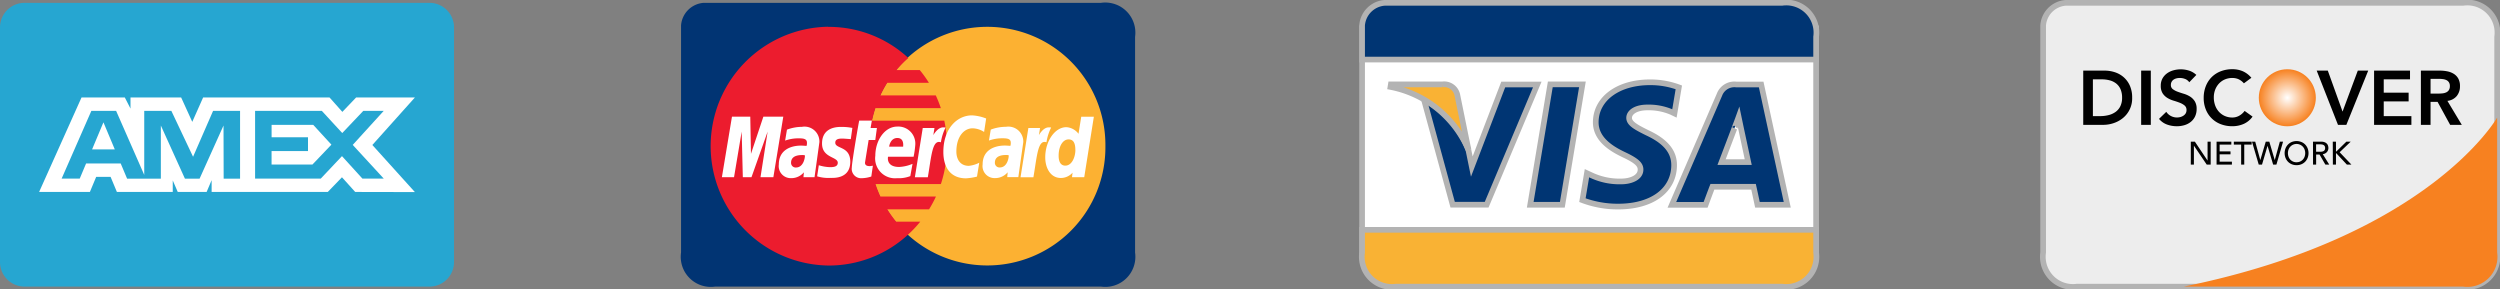
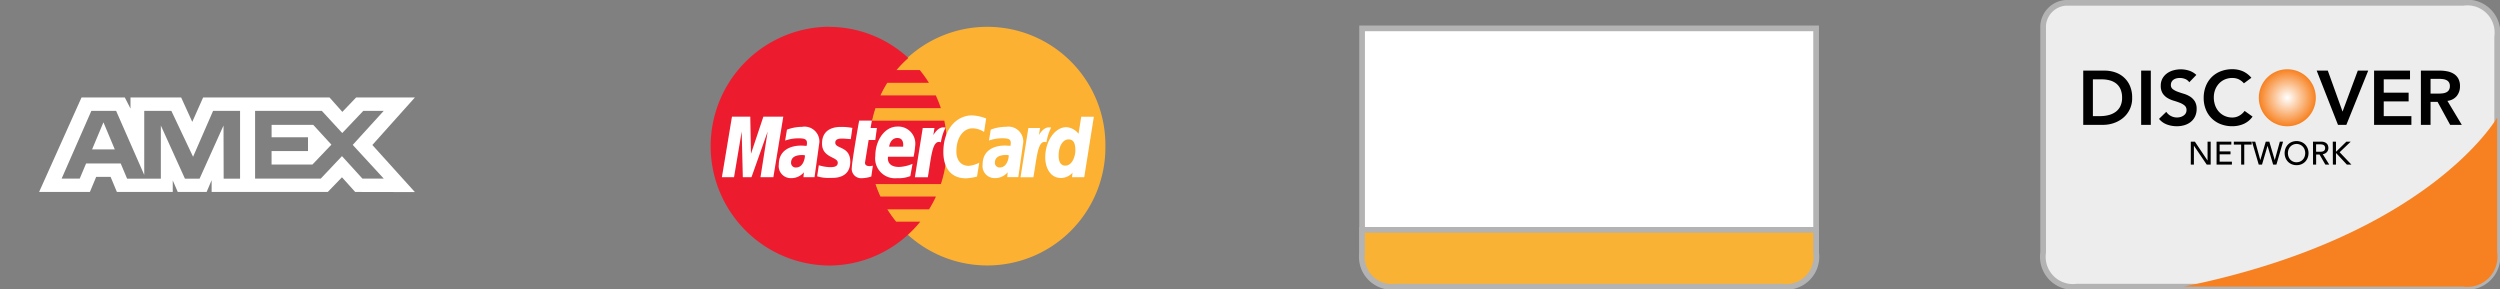
<svg xmlns="http://www.w3.org/2000/svg" width="220.25" height="25.5" viewBox="0 0 220.25 25.5">
  <rect x="0" y="0" width="220.25" height="25.5" fill="#808080" stroke="none" />
  <defs>
    <radialGradient id="radial-gradient" cx="0.5" cy="0.5" r="0.5" gradientUnits="objectBoundingBox">
      <stop offset="0" stop-color="#fff" />
      <stop offset="1" stop-color="#f78120" />
    </radialGradient>
  </defs>
  <g id="Group_26459" data-name="Group 26459" transform="translate(-1164 -9892.75)">
    <g id="Group_26173" data-name="Group 26173" transform="translate(1168 9851.975)">
-       <path id="Path_6417" data-name="Path 6417" d="M-1.845,41.025h35.69A2.166,2.166,0,0,1,36,43.2V63.851a2.165,2.165,0,0,1-2.155,2.174H-1.845A2.164,2.164,0,0,1-4,63.851V43.2A2.166,2.166,0,0,1-1.845,41.025Z" fill="#26a6d1" />
      <path id="Path_6418" data-name="Path 6418" d="M21.971,113.966l-3.736,8.323h4.473l.554-1.327h1.267l.554,1.327h4.923v-1.013l.439,1.013h2.547l.439-1.034v1.034H43.669L44.914,121l1.166,1.293,5.259.011-3.748-4.149,3.748-4.185H46.161l-1.212,1.269-1.129-1.269H32.682l-.956,2.148-.979-2.148H26.284v.978l-.5-.978Zm.865,1.182h2.18l2.478,5.644v-5.644h2.388l1.914,4.046,1.764-4.046h2.376v5.972H34.491l-.012-4.68-2.108,4.68H31.078l-2.12-4.68v4.68H25.984l-.564-1.339H22.373l-.563,1.338H20.216Zm14.424,0h5.879l1.8,1.955,1.856-1.955h1.8l-2.732,3,2.732,2.967h-1.88l-1.8-1.978-1.866,1.978H37.26v-5.969ZM23.9,116.158l-1,2.385H24.9Zm14.815.226v1.09h3.207v1.215H38.712v1.19h3.6l1.672-1.753-1.6-1.743H38.712Z" transform="translate(-18.787 -64.607)" fill="#fff" />
    </g>
    <g id="Group_26170" data-name="Group 26170" transform="translate(1284 9893)">
      <g id="Group_26169" data-name="Group 26169" transform="translate(0 0)">
        <path id="Path_6409" data-name="Path 6409" d="M0,9H40V29H0Z" transform="translate(0 -6.75)" fill="#fff" stroke="#b3b3b3" stroke-width="0.5" fill-rule="evenodd" />
-         <path id="Path_6410" data-name="Path 6410" d="M37,0H2A2.151,2.151,0,0,0,0,2V5H40V3A2.652,2.652,0,0,0,37,0Zm0,0" transform="translate(0 0)" fill="#003573" stroke="#b3b3b3" stroke-width="0.5" fill-rule="evenodd" />
        <path id="Path_6411" data-name="Path 6411" d="M0,80v2a2.652,2.652,0,0,0,3,3H37a2.652,2.652,0,0,0,3-3V80Zm0,0" transform="translate(0 -60)" fill="#f9b234" stroke="#b3b3b3" stroke-width="0.5" fill-rule="evenodd" />
        <g id="Group_26168" data-name="Group 26168" transform="translate(5.455 7)">
-           <path id="Path_6412" data-name="Path 6412" d="M44.268,28.446A7.169,7.169,0,0,0,41.732,28c-2.8,0-4.765,1.439-4.782,3.5-.016,1.524,1.406,2.375,2.48,2.882,1.1.52,1.472.852,1.466,1.316-.007.711-.879,1.036-1.693,1.036a5.825,5.825,0,0,1-2.663-.557l-.365-.168-.4,2.374a8.784,8.784,0,0,0,3.152.566c2.974,0,4.905-1.422,4.927-3.624.011-1.207-.743-2.125-2.376-2.882-.989-.491-1.595-.818-1.588-1.315,0-.441.513-.912,1.62-.912a5.125,5.125,0,0,1,2.118.406l.254.122Zm7.256-.251H49.337a1.4,1.4,0,0,0-1.481.88l-4.2,9.721h2.971s.486-1.307.6-1.594l3.624,0c.084.371.344,1.59.344,1.59h2.626Zm-3.489,6.837c.234-.611,1.127-2.965,1.127-2.965-.017.028.232-.614.375-1.013l.191.915s.542,2.532.655,3.063Zm-16.858,3.76,1.769-10.608h2.83l-1.77,10.608ZM28.8,28.192l-2.77,7.234-.3-1.47a8.223,8.223,0,0,0-3.919-4.45l2.533,9.277,2.994,0L31.8,28.192Z" transform="translate(-21.819 -28)" fill="#003573" stroke="#b3b3b3" stroke-width="0.5" fill-rule="evenodd" />
-         </g>
-         <path id="Path_6413" data-name="Path 6413" d="M14.6,28.742H10.036L10,28.963a9.411,9.411,0,0,1,6.874,5.549l-.992-4.875a1.186,1.186,0,0,0-1.282-.9" transform="translate(-7.5 -21.556)" fill="#f9b234" stroke="#b3b3b3" stroke-width="0.5" fill-rule="evenodd" />
+           </g>
      </g>
    </g>
    <g id="Group_26176" data-name="Group 26176" transform="translate(1224 9893)">
      <g id="Group_26175" data-name="Group 26175">
-         <path id="Path_6419" data-name="Path 6419" d="M37,0H2A2.151,2.151,0,0,0,0,2V22a2.652,2.652,0,0,0,3,3H37a2.652,2.652,0,0,0,3-3V3A2.652,2.652,0,0,0,37,0Zm0,0" fill="#013473" fill-rule="evenodd" />
        <path id="Path_6420" data-name="Path 6420" d="M87.106,18.935a10.407,10.407,0,1,1-20.813.005v-.005a10.407,10.407,0,1,1,20.813-.005Zm0,0" transform="translate(-49.72 -6.31)" fill="#fcb132" fill-rule="evenodd" />
        <path id="Path_6421" data-name="Path 6421" d="M20.794,8.425a10.52,10.52,0,0,0,.067,21.038,10.307,10.307,0,0,0,7-2.741h0a10.571,10.571,0,0,0,1.056-1.126H26.789a10.271,10.271,0,0,1-.776-1.084H29.69a10.572,10.572,0,0,0,.606-1.126h-4.89a10.44,10.44,0,0,1-.435-1.1h5.76a10.677,10.677,0,0,0,.3-5.589H24.666a10.588,10.588,0,0,1,.3-1.1h5.763a10.586,10.586,0,0,0-.448-1.126H25.405a10.127,10.127,0,0,1,.6-1.105h3.674a10.538,10.538,0,0,0-.808-1.126H26.821a9.713,9.713,0,0,1,1.044-1.062,10.307,10.307,0,0,0-7-2.741h-.067Zm0,0" transform="translate(-7.84 -6.319)" fill="#ec1c2e" fill-rule="evenodd" />
        <g id="Group_26174" data-name="Group 26174" transform="translate(3.6 9.909)">
          <path id="Path_6422" data-name="Path 6422" d="M27.563,45.029l.138-.952c-.076,0-.187.033-.285.033-.386,0-.428-.207-.4-.361l.312-1.942h.586l.142-1.053H27.5l.112-.655H26.5c-.025.025-.654,3.683-.654,4.128a.827.827,0,0,0,.883.948,2.879,2.879,0,0,0,.831-.147h0Zm.351-1.815a1.748,1.748,0,0,0,1.914,1.959A2.8,2.8,0,0,0,31,44.989l.195-1.08a3.423,3.423,0,0,1-1.177.275c-1.19,0-.981-.9-.981-.9h2.252a8.132,8.132,0,0,0,.146-1.021,1.5,1.5,0,0,0-1.58-1.637c-1.114,0-1.939,1.214-1.939,2.585Zm1.943-1.582c.625,0,.51.71.51.767h-1.23C29.137,42.326,29.253,41.632,29.857,41.632Zm7.017,3.4.2-1.221a2.646,2.646,0,0,1-.917.275c-.786,0-1.1-.607-1.1-1.258,0-1.322.676-2.049,1.429-2.049A1.959,1.959,0,0,1,37.5,41.1l.181-1.186a3.942,3.942,0,0,0-1.248-.275c-1.279,0-2.523,1.122-2.523,3.228,0,1.4.672,2.319,1.994,2.319a5.067,5.067,0,0,0,.969-.153Zm-15.4-4.382a3.79,3.79,0,0,0-1.342.247l-.161.965a3.464,3.464,0,0,1,1.208-.2c.412,0,.714.047.714.386a.723.723,0,0,1-.037.282s-.325-.028-.476-.028c-.958,0-1.965.413-1.965,1.66a1.058,1.058,0,0,0,1.07,1.208,1.437,1.437,0,0,0,1.137-.514l-.036.428h.976L22.99,42A1.314,1.314,0,0,0,21.469,40.646Zm.238,2.511c.021.188-.117,1.071-.784,1.071a.406.406,0,0,1-.434-.423c0-.307.165-.674.977-.674a.7.7,0,0,1,.241.026Zm2.321,1.987c.25,0,1.677.064,1.677-1.424,0-1.391-1.321-1.116-1.321-1.675,0-.278.215-.366.609-.366.156,0,.757.05.757.05l.14-.989a5.1,5.1,0,0,0-1.022-.088c-.819,0-1.651.331-1.651,1.463,0,1.282,1.387,1.153,1.387,1.693,0,.361-.387.39-.686.39a3.579,3.579,0,0,1-.984-.171l-.148.979A3.475,3.475,0,0,0,24.028,45.145Zm22.024-5.386-.239,1.5a1.461,1.461,0,0,0-1.07-.583c-1.015,0-1.861,1.238-1.861,2.659,0,.917.451,1.817,1.374,1.817a1.38,1.38,0,0,0,1.032-.467l-.049.4h1.078l.847-5.326Zm-.514,2.923c0,.592-.29,1.382-.89,1.382-.4,0-.586-.339-.586-.87,0-.868.386-1.441.873-1.441.4,0,.6.277.6.929ZM15.469,45.088l.674-4.021.1,4.021h.763l1.424-4.021L17.8,45.088h1.134l.874-5.333H18.053l-1.092,3.272L16.9,39.755H15.287L14.4,45.088Zm17.072.007c.322-1.854.382-3.359,1.152-3.083a4.359,4.359,0,0,1,.412-1.3,1.142,1.142,0,0,0-.214-.015c-.5,0-.864.685-.864.685l.1-.629H32.095L31.4,45.095Zm6.889-4.449a3.791,3.791,0,0,0-1.342.247l-.161.965a3.464,3.464,0,0,1,1.208-.2c.413,0,.714.047.714.386a.728.728,0,0,1-.037.282s-.325-.028-.476-.028c-.958,0-1.965.413-1.965,1.66a1.058,1.058,0,0,0,1.069,1.208,1.437,1.437,0,0,0,1.137-.514l-.036.428h.975L40.952,42A1.313,1.313,0,0,0,39.431,40.646Zm.237,2.511c.021.188-.117,1.071-.784,1.071a.406.406,0,0,1-.433-.423c0-.307.165-.674.977-.674a.7.7,0,0,1,.241.026Zm2.176,1.937c.323-1.854.382-3.359,1.152-3.083a4.35,4.35,0,0,1,.412-1.3,1.145,1.145,0,0,0-.214-.015c-.5,0-.864.685-.864.685l.1-.629H41.4l-.691,4.341Zm0,0" transform="translate(-14.401 -39.634)" fill="#fff" fill-rule="evenodd" />
        </g>
      </g>
    </g>
    <g id="Group_26172" data-name="Group 26172" transform="translate(1344 9893)">
      <g id="Group_26171" data-name="Group 26171">
        <path id="Path_6414" data-name="Path 6414" d="M37,0H2A2.151,2.151,0,0,0,0,2V22a2.652,2.652,0,0,0,3,3H37a2.652,2.652,0,0,0,3-3V3A2.652,2.652,0,0,0,37,0Zm0,0" fill="#ededed" stroke="#b3b3b3" stroke-width="0.5" fill-rule="evenodd" />
        <path id="Path_6415" data-name="Path 6415" d="M49.543,55.322H74.157a2.652,2.652,0,0,0,3-3V40.429S71.2,50.923,49.543,55.322Zm0,0" transform="translate(-37.157 -30.322)" fill="#f78120" fill-rule="evenodd" />
        <path id="Path_6416" data-name="Path 6416" d="M23.609,29.779h.359l1.113,1.66h.006v-1.66h.274V31.8h-.348l-1.124-1.66h-.006V31.8h-.274Zm2.271,0h1.3v.257h-1.03v.6h.958v.257h-.958v.647h1.081V31.8H25.88Zm2.165.257H27.4v-.257H28.97v.257h-.651V31.8h-.274ZM29,29.779h.285l.445,1.615h.006l.477-1.615h.314l.476,1.615h.006l.445-1.615h.285l-.587,2.02h-.288l-.491-1.649H30.37L29.883,31.8h-.288Zm3.928,2.071a1.089,1.089,0,0,1-.425-.081.993.993,0,0,1-.333-.224,1.031,1.031,0,0,1-.216-.336,1.159,1.159,0,0,1,0-.839,1.041,1.041,0,0,1,.217-.337.983.983,0,0,1,.332-.224,1.149,1.149,0,0,1,.85,0,.992.992,0,0,1,.333.224,1.038,1.038,0,0,1,.216.337,1.159,1.159,0,0,1,0,.839,1.035,1.035,0,0,1-.217.337.99.99,0,0,1-.333.224,1.089,1.089,0,0,1-.425.081Zm0-.257a.733.733,0,0,0,.553-.236.758.758,0,0,0,.154-.255.927.927,0,0,0,0-.625.761.761,0,0,0-.154-.255.756.756,0,0,0-1.107,0,.763.763,0,0,0-.154.256.93.93,0,0,0,0,.625.759.759,0,0,0,.154.255.734.734,0,0,0,.553.237Zm1.446-1.814h.71a.833.833,0,0,1,.319.052.543.543,0,0,1,.2.134.457.457,0,0,1,.1.182.721.721,0,0,1,.028.2.528.528,0,0,1-.133.35.561.561,0,0,1-.157.122.546.546,0,0,1-.207.062l.574.921h-.342l-.514-.89h-.3v.89h-.274Zm.274.89h.36a.99.99,0,0,0,.158-.013.419.419,0,0,0,.14-.047.254.254,0,0,0,.1-.1.334.334,0,0,0,.037-.167.33.33,0,0,0-.037-.167.258.258,0,0,0-.1-.1.426.426,0,0,0-.14-.047.987.987,0,0,0-.158-.013h-.36Zm1.469-.89H36.4v.873h.023l.893-.873h.382l-.976.933L37.759,31.8h-.4l-.942-1.01H36.4V31.8h-.274ZM14.133,23.52h1.883a2.881,2.881,0,0,1,.911.145,2.218,2.218,0,0,1,.776.442,2.16,2.16,0,0,1,.54.746,2.551,2.551,0,0,1,.2,1.056,2.219,2.219,0,0,1-.834,1.806,2.556,2.556,0,0,1-.817.438,2.853,2.853,0,0,1-.881.145H14.133Zm1.485,4.009a3.012,3.012,0,0,0,.753-.091,1.786,1.786,0,0,0,.618-.284,1.346,1.346,0,0,0,.415-.5,1.67,1.67,0,0,0,.152-.746,1.855,1.855,0,0,0-.135-.743,1.291,1.291,0,0,0-.375-.5,1.563,1.563,0,0,0-.567-.284,2.674,2.674,0,0,0-.719-.091h-.776v3.24Zm3.618-4.009h.851V28.3h-.851Zm4.239,1.026a.786.786,0,0,0-.361-.287,1.256,1.256,0,0,0-.476-.091,1.205,1.205,0,0,0-.287.034.779.779,0,0,0-.25.108.565.565,0,0,0-.179.193.553.553,0,0,0-.067.28.438.438,0,0,0,.169.371,1.659,1.659,0,0,0,.418.223q.25.094.547.182a2.223,2.223,0,0,1,.547.243,1.352,1.352,0,0,1,.418.412,1.224,1.224,0,0,1,.169.682,1.5,1.5,0,0,1-.142.671,1.372,1.372,0,0,1-.381.476,1.647,1.647,0,0,1-.557.284,2.329,2.329,0,0,1-.668.094,2.509,2.509,0,0,1-.857-.149,1.652,1.652,0,0,1-.709-.5l.641-.621a1.077,1.077,0,0,0,.408.368,1.144,1.144,0,0,0,.833.091.916.916,0,0,0,.27-.121.632.632,0,0,0,.2-.206A.551.551,0,0,0,23.232,27a.5.5,0,0,0-.169-.405,1.493,1.493,0,0,0-.418-.24c-.167-.066-.349-.127-.547-.186a2.293,2.293,0,0,1-.547-.24,1.33,1.33,0,0,1-.418-.4,1.206,1.206,0,0,1-.169-.678,1.287,1.287,0,0,1,.152-.641,1.392,1.392,0,0,1,.4-.449,1.732,1.732,0,0,1,.563-.266,2.42,2.42,0,0,1,1.381.027,1.7,1.7,0,0,1,.638.378s-.189-.176,0,0Zm4.813.094a1.424,1.424,0,0,0-.51-.378,1.375,1.375,0,0,0-.5-.094,1.657,1.657,0,0,0-.672.132,1.537,1.537,0,0,0-.517.365,1.656,1.656,0,0,0-.334.544,1.864,1.864,0,0,0-.118.668,2.055,2.055,0,0,0,.118.709,1.661,1.661,0,0,0,.334.56,1.554,1.554,0,0,0,.516.371,1.62,1.62,0,0,0,.672.135,1.23,1.23,0,0,0,.564-.139,1.543,1.543,0,0,0,.51-.442l.7.5a1.913,1.913,0,0,1-.79.648,2.461,2.461,0,0,1-.992.2,2.787,2.787,0,0,1-1.016-.179,2.277,2.277,0,0,1-1.319-1.293,2.653,2.653,0,0,1-.189-1.019,2.764,2.764,0,0,1,.189-1.043,2.34,2.34,0,0,1,.523-.8,2.3,2.3,0,0,1,.8-.51,2.788,2.788,0,0,1,1.016-.179,2.333,2.333,0,0,1,.9.172,2.1,2.1,0,0,1,.773.584h0ZM34.7,23.52h.979l1.3,3.611,1.343-3.611h.918L37.313,28.3h-.736Zm5.056,0h3.166v.769H40.607v1.174H42.8v.77H40.607v1.3h2.437V28.3H39.756Zm4.124,0h1.66a3.382,3.382,0,0,1,.665.064,1.7,1.7,0,0,1,.57.219,1.147,1.147,0,0,1,.4.419,1.348,1.348,0,0,1,.149.668,1.331,1.331,0,0,1-.287.871,1.23,1.23,0,0,1-.82.425L47.485,28.3H46.459l-1.107-2.025h-.621V28.3h-.85Zm1.512,2.025c.122,0,.243-.006.365-.017a1.117,1.117,0,0,0,.334-.081.572.572,0,0,0,.247-.2.62.62,0,0,0,.095-.368.585.585,0,0,0-.088-.337.549.549,0,0,0-.229-.192,1.048,1.048,0,0,0-.314-.084,2.859,2.859,0,0,0-.334-.02h-.736v1.3Zm0,0" transform="translate(-10.6 -17.549)" fill-rule="evenodd" />
        <ellipse id="Ellipse_47" data-name="Ellipse 47" cx="2.512" cy="2.513" rx="2.512" ry="2.513" transform="translate(19 5.85)" fill="url(#radial-gradient)" />
      </g>
    </g>
  </g>
</svg>